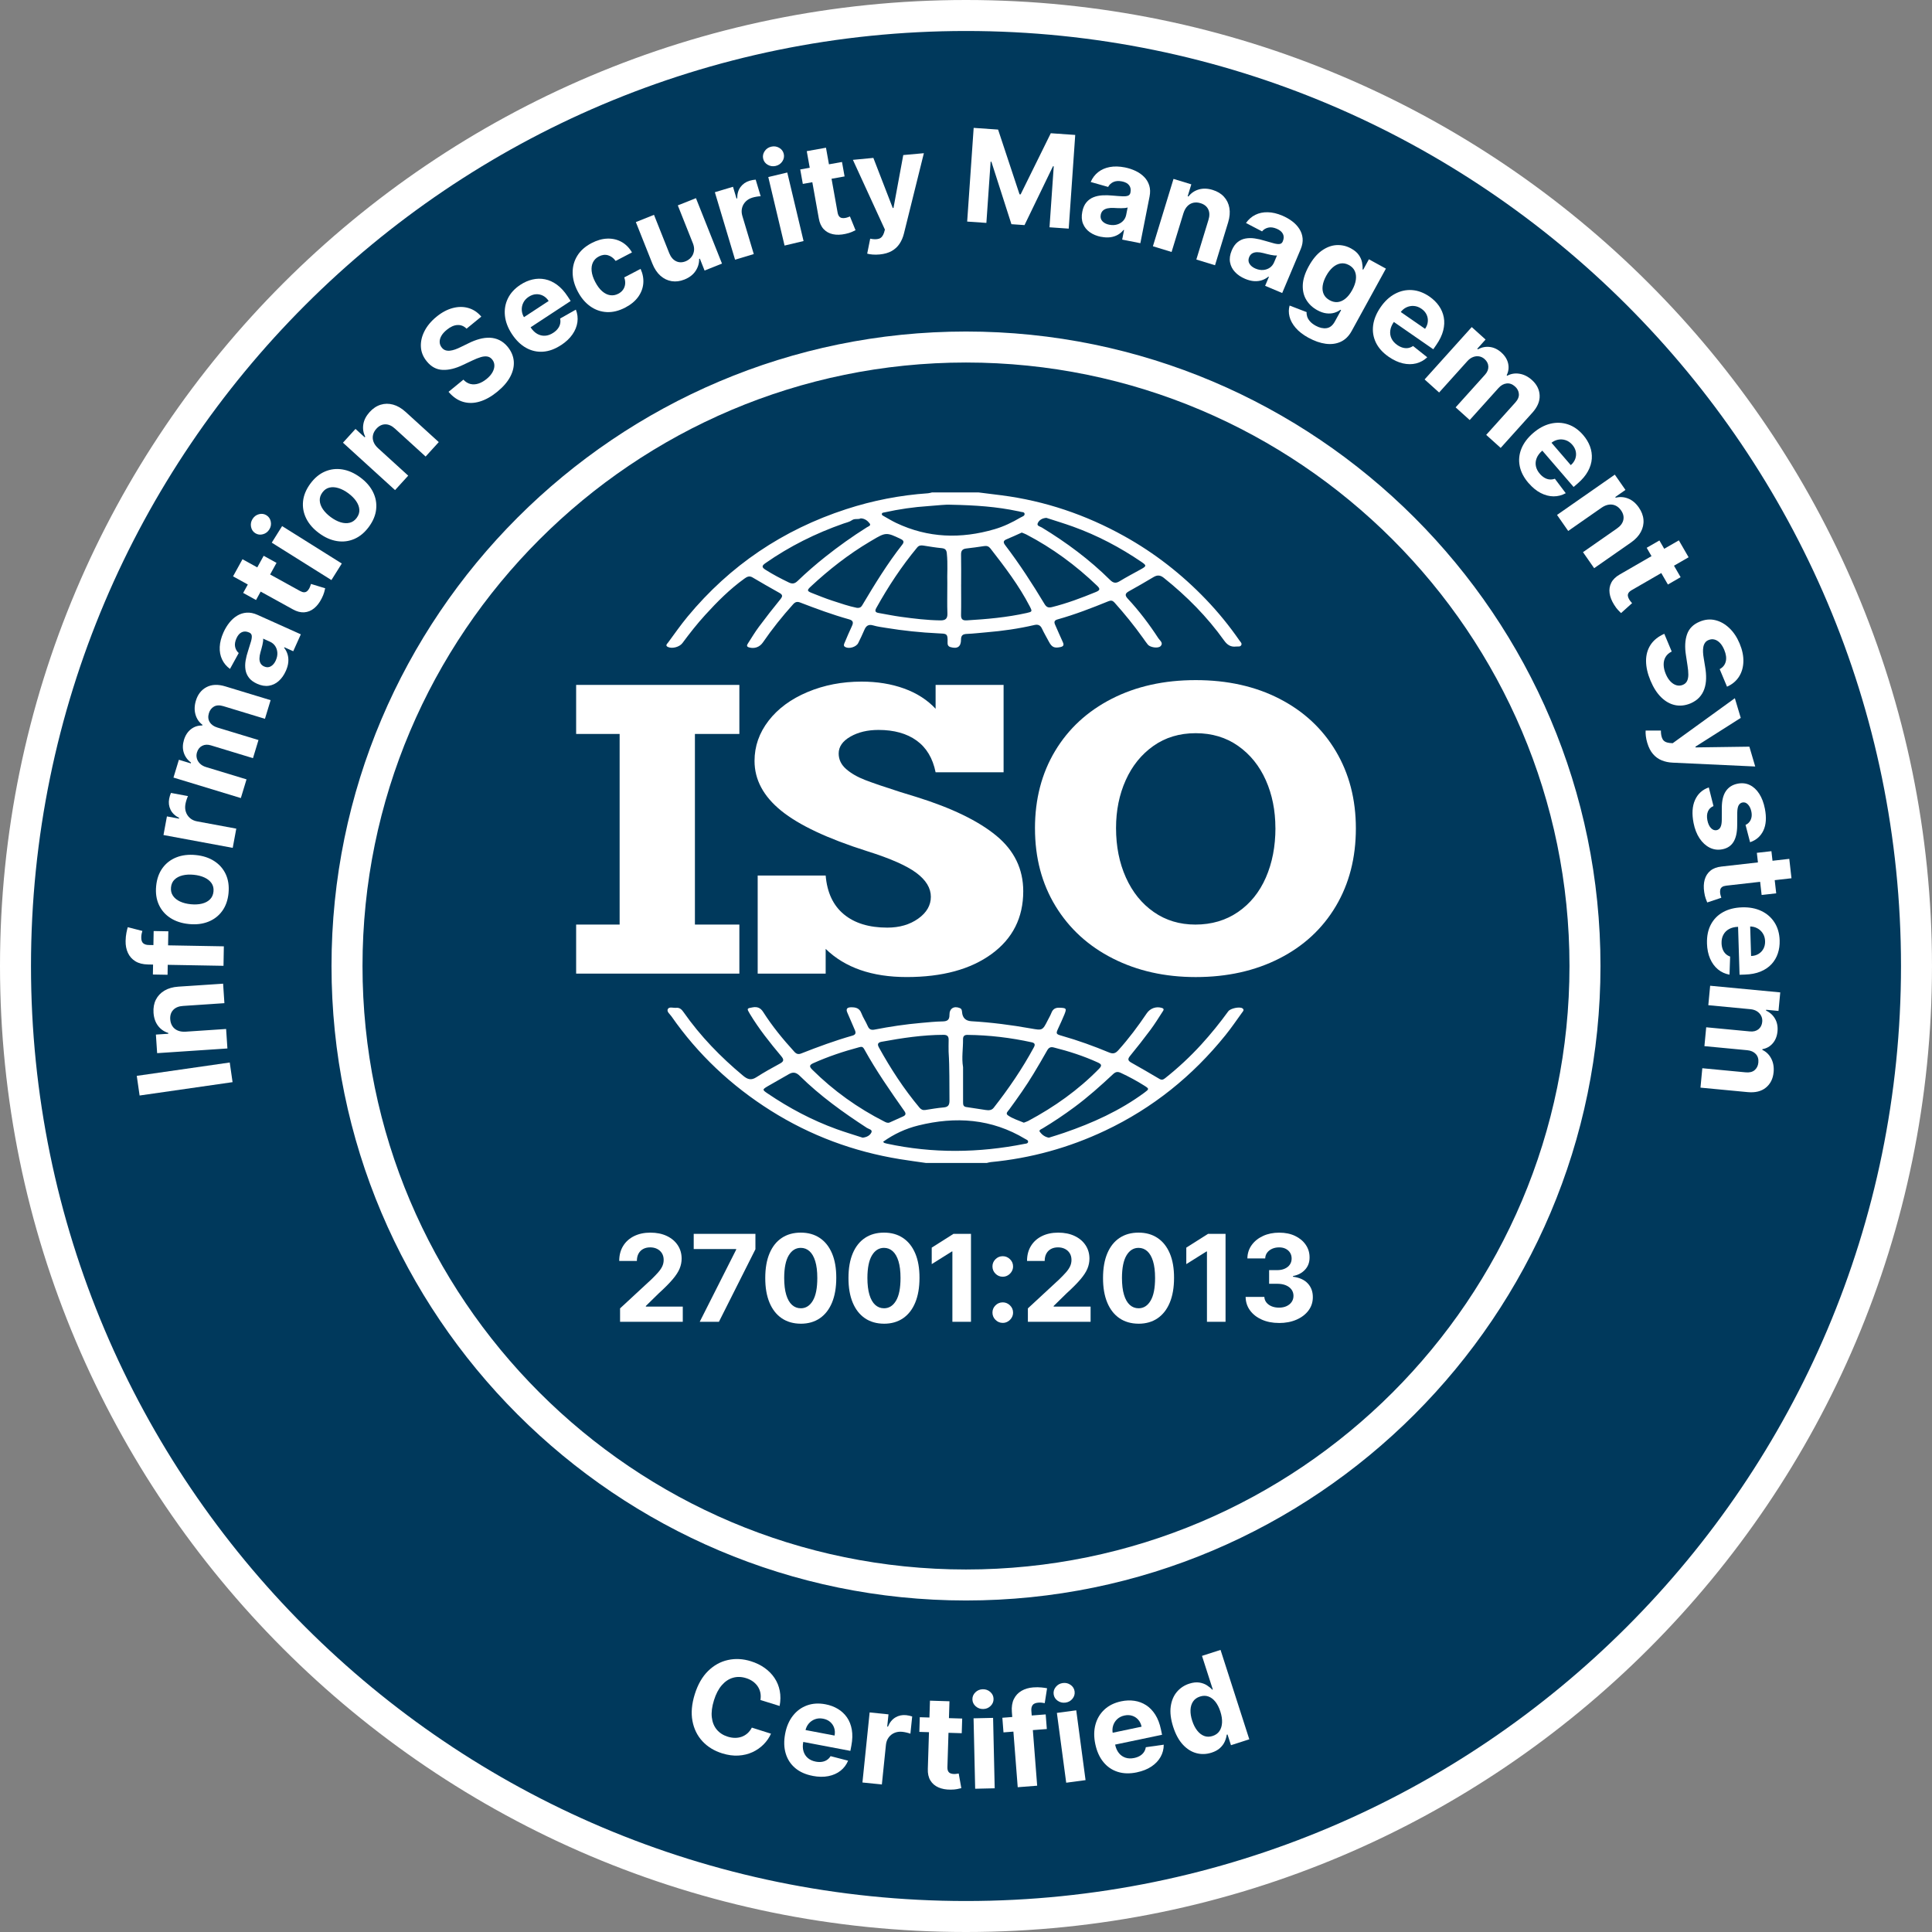
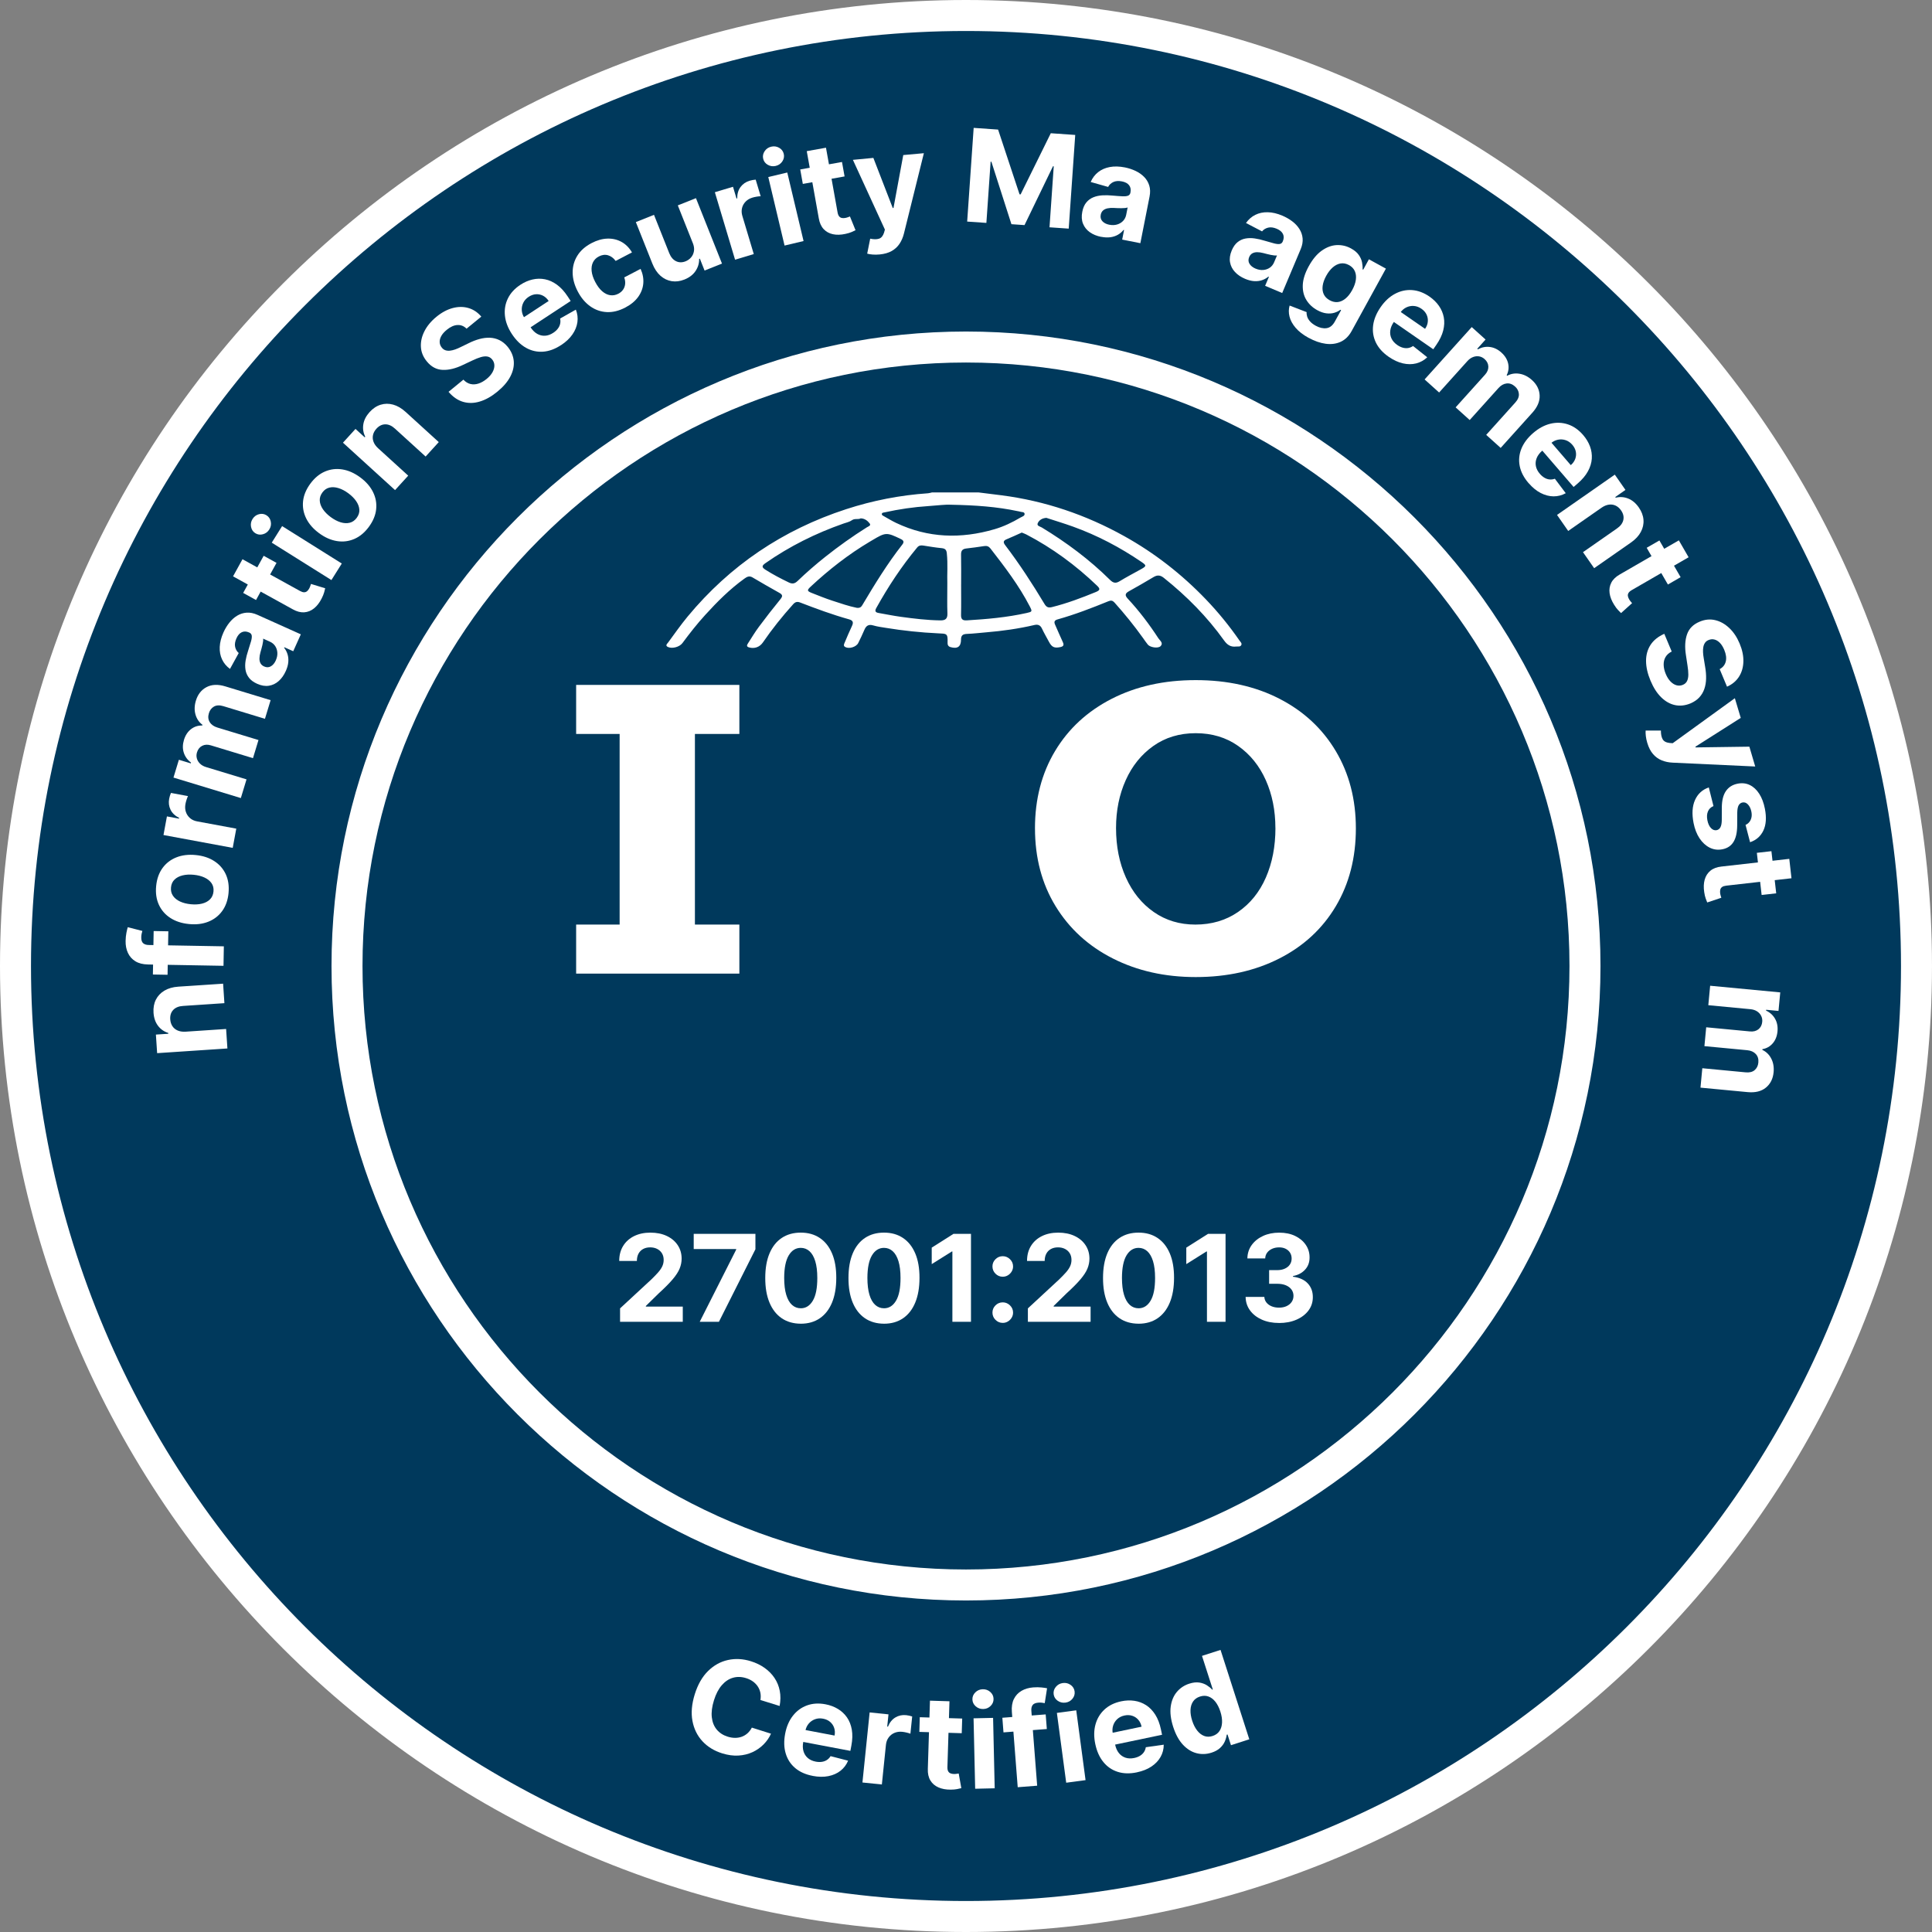
<svg xmlns="http://www.w3.org/2000/svg" id="b" data-name="Layer 2" viewBox="0 0 163.831 163.831">
  <rect x="0" y="0" width="163.831" height="163.831" fill="#808080" stroke="none" />
  <defs>
    <style>
      .d {
        fill: #00395c;
      }

      .e {
        fill: #fff;
      }
    </style>
  </defs>
  <g id="c" data-name="Layer 1">
    <g>
      <circle class="d" cx="81.915" cy="81.915" r="81.297" />
      <g>
        <g>
          <path class="e" d="m81.915,163.831C36.747,163.831,0,127.084,0,81.916S36.747,0,81.915,0s81.915,36.747,81.915,81.916-36.747,81.915-81.915,81.915Zm0-161.203C38.196,2.628,2.628,38.196,2.628,81.916s35.568,79.287,79.287,79.287,79.287-35.568,79.287-79.287S125.635,2.628,81.915,2.628Z" />
          <path class="e" d="m81.915,135.719c-29.667,0-53.803-24.136-53.803-53.803s24.136-53.803,53.803-53.803,53.804,24.136,53.804,53.803-24.136,53.803-53.804,53.803Zm0-104.978c-28.218,0-51.175,22.957-51.175,51.175s22.957,51.175,51.175,51.175,51.175-22.957,51.175-51.175-22.957-51.175-51.175-51.175Z" />
        </g>
        <g>
          <path class="e" d="m52.581,112.085v-1.136l2.655-2.458c.226-.219.416-.415.57-.59.154-.175.272-.346.352-.515s.12-.352.12-.548c0-.219-.05-.407-.149-.566s-.236-.281-.408-.368c-.172-.086-.367-.129-.586-.129-.228,0-.427.046-.597.138-.17.092-.301.225-.394.397-.092.172-.138.378-.138.616h-1.497c0-.488.11-.912.332-1.271.221-.359.53-.637.928-.834.398-.196.857-.295,1.377-.295.534,0,1.0.094,1.397.282s.706.448.927.781c.221.332.331.713.331,1.143,0,.281-.055.559-.166.834-.11.275-.307.579-.588.912s-.678.734-1.191,1.2l-1.089,1.067v.051h3.132v1.289h-5.317Z" />
          <path class="e" d="m59.336,112.085l3.091-6.118v-.051h-3.601v-1.289h5.233v1.307l-3.095,6.151h-1.628Z" />
          <path class="e" d="m67.904,112.248c-.626-.003-1.165-.157-1.615-.462-.45-.306-.796-.749-1.038-1.329-.241-.58-.361-1.278-.358-2.094,0-.814.121-1.507.362-2.079.242-.573.587-1.009,1.038-1.309s.987-.45,1.611-.45,1.161.151,1.611.452c.45.301.797.737,1.04,1.309.243.572.363,1.264.36,2.078,0,.818-.121,1.517-.362,2.097-.241.58-.587,1.023-1.036,1.329-.449.306-.987.459-1.613.459Zm0-1.307c.427,0,.768-.215,1.023-.645.255-.429.381-1.074.379-1.933,0-.566-.058-1.037-.173-1.413-.115-.376-.278-.659-.488-.849-.21-.189-.457-.284-.741-.284-.425,0-.765.213-1.02.637-.255.425-.383,1.061-.386,1.908,0,.573.058,1.051.173,1.433.115.382.279.669.49.859.211.19.459.286.743.286Z" />
          <path class="e" d="m74.961,112.248c-.626-.003-1.165-.157-1.615-.462-.45-.306-.796-.749-1.038-1.329-.241-.58-.361-1.278-.358-2.094,0-.814.121-1.507.362-2.079.242-.573.587-1.009,1.038-1.309s.987-.45,1.611-.45,1.161.151,1.611.452c.45.301.797.737,1.04,1.309.243.572.363,1.264.36,2.078,0,.818-.121,1.517-.362,2.097-.241.58-.587,1.023-1.036,1.329-.449.306-.987.459-1.613.459Zm0-1.307c.427,0,.768-.215,1.023-.645.255-.429.381-1.074.379-1.933,0-.566-.058-1.037-.173-1.413-.115-.376-.278-.659-.488-.849-.21-.189-.457-.284-.741-.284-.425,0-.765.213-1.02.637-.255.425-.383,1.061-.386,1.908,0,.573.058,1.051.173,1.433.115.382.279.669.49.859.211.19.459.286.743.286Z" />
          <path class="e" d="m82.338,104.627v7.458h-1.577v-5.961h-.044l-1.708,1.071v-1.398l1.846-1.169h1.482Z" />
          <path class="e" d="m85.033,108.265c-.24,0-.446-.086-.617-.257s-.257-.377-.257-.617c0-.238.086-.442.257-.612.171-.17.377-.255.617-.255.233,0,.437.085.612.255.175.17.262.374.262.612,0,.16-.041.306-.122.438-.081.133-.188.238-.319.317-.131.079-.275.118-.433.118Zm0,3.914c-.24,0-.446-.086-.617-.257s-.257-.377-.257-.617c0-.238.086-.442.257-.612s.377-.255.617-.255c.233,0,.437.085.612.255.175.17.262.374.262.612,0,.16-.041.307-.122.439s-.188.238-.319.317c-.131.079-.275.118-.433.118Z" />
          <path class="e" d="m87.163,112.085v-1.136l2.655-2.458c.226-.219.416-.415.57-.59.154-.175.272-.346.352-.515s.12-.352.12-.548c0-.219-.05-.407-.149-.566s-.236-.281-.408-.368c-.172-.086-.367-.129-.586-.129-.228,0-.427.046-.597.138-.17.092-.301.225-.394.397-.092.172-.138.378-.138.616h-1.497c0-.488.11-.912.332-1.271.221-.359.53-.637.928-.834.398-.196.857-.295,1.377-.295.534,0,1.0.094,1.397.282s.706.448.927.781c.221.332.331.713.331,1.143,0,.281-.055.559-.166.834-.11.275-.307.579-.588.912s-.678.734-1.191,1.2l-1.089,1.067v.051h3.132v1.289h-5.317Z" />
          <path class="e" d="m96.547,112.248c-.626-.003-1.165-.157-1.615-.462-.45-.306-.796-.749-1.038-1.329-.241-.58-.361-1.278-.358-2.094,0-.814.121-1.507.362-2.079.242-.573.587-1.009,1.038-1.309s.987-.45,1.611-.45,1.161.151,1.611.452c.45.301.797.737,1.04,1.309.243.572.363,1.264.36,2.078,0,.818-.121,1.517-.362,2.097-.241.58-.587,1.023-1.036,1.329-.449.306-.987.459-1.613.459Zm0-1.307c.427,0,.768-.215,1.023-.645.255-.429.381-1.074.379-1.933,0-.566-.058-1.037-.173-1.413-.115-.376-.278-.659-.488-.849-.21-.189-.457-.284-.741-.284-.425,0-.765.213-1.02.637-.255.425-.383,1.061-.386,1.908,0,.573.058,1.051.173,1.433.115.382.279.669.49.859.211.19.459.286.743.286Z" />
          <path class="e" d="m103.925,104.627v7.458h-1.577v-5.961h-.044l-1.708,1.071v-1.398l1.846-1.169h1.482Z" />
          <path class="e" d="m108.455,112.186c-.544,0-1.028-.094-1.451-.282-.423-.188-.758-.448-1.001-.779-.244-.332-.37-.714-.377-1.149h1.588c.009.182.07.342.18.479.11.137.258.243.442.319.185.075.392.113.623.113.24,0,.453-.042.637-.127.184-.085.329-.203.433-.353.104-.15.157-.324.157-.521,0-.199-.055-.376-.166-.53-.111-.154-.269-.275-.474-.362-.205-.087-.449-.131-.73-.131h-.696v-1.158h.696c.238,0,.448-.041.632-.124s.326-.197.428-.344c.102-.147.153-.319.153-.515,0-.187-.044-.351-.133-.493s-.213-.253-.371-.333c-.159-.08-.344-.12-.555-.12-.214,0-.409.038-.586.115s-.319.185-.426.326-.164.306-.171.495h-1.511c.007-.43.13-.808.368-1.136.238-.328.559-.585.963-.77.404-.186.861-.278,1.371-.278.515,0,.965.093,1.351.28s.687.439.901.756c.215.317.321.672.319,1.065.002.417-.127.766-.388,1.045-.261.279-.6.456-1.018.532v.058c.548.071.967.261,1.255.57.287.309.43.696.428,1.16.002.425-.12.802-.366,1.133-.246.33-.586.59-1.018.779-.432.189-.927.284-1.486.284Z" />
        </g>
        <g>
-           <path class="e" d="m11.599,91.231l7.883-1.133.239,1.667-7.883,1.133-.24-1.667Z" />
          <path class="e" d="m15.728,87.486l3.446-.23.11,1.652-5.959.398-.105-1.575,1.052-.07-.005-.07c-.355-.109-.645-.312-.869-.608-.224-.297-.35-.666-.38-1.109-.027-.414.039-.781.199-1.101.161-.32.403-.577.727-.77.324-.193.717-.305,1.18-.336l3.795-.253.11,1.653-3.499.234c-.365.022-.644.134-.837.336-.193.203-.279.47-.257.8.015.223.076.416.183.579s.255.286.444.368c.188.082.411.116.667.101Z" />
          <path class="e" d="m18.952,81.899l-6.404-.113c-.432-.008-.79-.099-1.072-.274-.282-.175-.491-.411-.629-.709-.138-.298-.203-.635-.196-1.011.005-.253.028-.486.07-.696.043-.211.08-.368.113-.471l1.239.317c-.022.064-.043.144-.062.238s-.03.191-.032.29c-.004.243.048.414.16.512s.268.149.47.152l6.373.113-.029,1.652Zm-5.922-2.948l1.244.022-.065,3.686-1.244-.022.065-3.686Z" />
          <path class="e" d="m19.38,75.732c-.059.602-.238,1.108-.537,1.52s-.691.714-1.175.907-1.03.259-1.639.199c-.614-.06-1.14-.231-1.577-.513-.437-.282-.763-.655-.977-1.117s-.292-.995-.233-1.595c.058-.601.238-1.108.537-1.521.299-.412.691-.714,1.175-.907.483-.192,1.033-.259,1.646-.198.609.059,1.132.23,1.569.513.437.282.763.655.977,1.117.213.462.291.994.233,1.596Zm-1.276-.133c.027-.273-.029-.509-.167-.708-.139-.198-.339-.358-.6-.479-.261-.121-.565-.198-.911-.232-.346-.034-.658-.017-.939.051-.28.068-.508.185-.683.353-.175.168-.277.388-.303.662-.027.276.029.515.168.717.139.203.34.364.601.485.262.121.565.198.911.231.346.034.659.018.939-.05.281-.068.507-.187.682-.359s.275-.396.302-.672Z" />
          <path class="e" d="m19.736,71.898l-5.873-1.089.292-1.579,1.025.189.011-.061c-.344-.175-.587-.405-.728-.693-.14-.287-.18-.595-.119-.924.015-.081.037-.168.064-.261.028-.093.057-.173.088-.241l1.445.268c-.037.072-.077.174-.12.306s-.075.254-.095.367c-.044.239-.033.462.036.669.069.207.185.381.348.523.163.143.365.236.605.28l3.322.616-.302,1.629Z" />
          <path class="e" d="m20.424,67.675l-5.714-1.738.459-1.51,1.008.306.021-.067c-.299-.221-.503-.5-.612-.836s-.104-.698.013-1.085c.119-.391.318-.696.596-.912s.598-.319.958-.31l.018-.059c-.292-.216-.49-.507-.594-.873-.104-.367-.093-.759.035-1.178.162-.533.463-.915.903-1.146.44-.231.97-.252,1.59-.063l3.843,1.169-.481,1.581-3.531-1.074c-.317-.096-.581-.084-.791.035-.21.121-.354.308-.43.561-.088.287-.065.539.068.756.133.217.349.37.646.461l3.49,1.061-.467,1.537-3.564-1.084c-.28-.086-.528-.074-.742.036-.215.109-.362.294-.441.554-.054.176-.058.348-.012.514.045.168.134.316.267.445.133.13.304.228.515.291l3.43,1.043-.482,1.585Z" />
          <path class="e" d="m24.235,56.902c-.156.348-.356.63-.599.847-.244.217-.521.351-.832.4-.311.05-.645-.006-1.005-.168-.303-.136-.532-.306-.688-.509-.156-.204-.253-.429-.293-.677-.039-.248-.036-.509.01-.782s.117-.551.212-.832c.109-.332.192-.601.25-.808.057-.207.076-.368.056-.482-.02-.114-.088-.197-.203-.249l-.021-.009c-.225-.101-.43-.109-.617-.023-.186.085-.337.257-.453.515-.122.272-.16.515-.113.73.047.214.149.388.305.521l-.741,1.347c-.299-.219-.524-.487-.672-.805-.149-.317-.216-.669-.198-1.058s.123-.801.318-1.236c.136-.302.302-.577.498-.823.196-.246.417-.444.663-.593.246-.149.514-.234.803-.256.289-.021.596.042.92.187l3.675,1.651-.644,1.433-.755-.339-.019.043c.131.164.228.348.291.553.063.204.085.426.064.663-.02.239-.091.492-.213.762Zm-.848-.901c.1-.222.144-.438.132-.648-.012-.21-.072-.397-.18-.563-.108-.165-.258-.29-.449-.376l-.578-.259c.009.061.009.138-.003.231-.012.093-.03.195-.056.305-.026.111-.053.221-.084.329-.03.108-.058.207-.083.295-.054.189-.082.362-.085.521-.003.158.027.295.091.411.063.116.165.206.307.269.206.093.396.088.571-.014.175-.102.314-.269.418-.5Z" />
          <path class="e" d="m19.763,48.873l.8-1.451,4.876,2.691c.134.074.249.111.345.111.097,0,.18-.029.25-.087.07-.057.133-.135.186-.232.037-.068.068-.14.093-.215.025-.075.044-.133.058-.173l1.205.368c-.018.085-.047.202-.089.35-.042.148-.112.319-.209.511-.179.357-.394.636-.646.841-.251.203-.529.315-.835.337-.305.021-.628-.064-.969-.255l-5.066-2.795Zm2.596-1.743l1.09.601-1.738,3.149-1.09-.601,1.738-3.149Z" />
          <path class="e" d="m22.837,44.898c-.131.209-.313.345-.545.407-.233.062-.446.033-.642-.089-.195-.123-.316-.303-.362-.539-.046-.237-.004-.459.126-.665.132-.21.314-.347.545-.408s.444-.031.64.092c.195.122.317.302.363.537.047.236.005.458-.126.666Zm5.267,4.291l-5.06-3.173.88-1.404,5.06,3.174-.881,1.403Z" />
          <path class="e" d="m31.282,44.673c-.359.487-.772.83-1.24,1.031-.468.201-.959.261-1.473.178s-1.018-.305-1.51-.668c-.497-.366-.861-.782-1.092-1.249-.231-.466-.32-.953-.268-1.46.053-.506.259-1.004.617-1.49.358-.486.772-.83,1.24-1.03.468-.201.959-.26,1.473-.178s1.019.306,1.516.672c.493.363.854.777,1.086,1.244.231.466.32.953.267,1.459-.052.507-.258,1.004-.616,1.49Zm-1.029-.767c.163-.221.236-.453.219-.693-.017-.241-.107-.48-.27-.718-.163-.238-.385-.459-.664-.666s-.557-.352-.832-.437c-.276-.085-.532-.101-.768-.046-.237.055-.437.192-.599.414-.165.223-.239.458-.223.702.016.246.106.487.269.725.163.237.385.459.664.665.28.206.557.352.832.437.276.085.532.099.77.041s.439-.199.604-.423Z" />
          <path class="e" d="m32.063,38.01l2.553,2.325-1.116,1.225-4.417-4.021,1.063-1.167.779.71.047-.052c-.168-.331-.222-.681-.163-1.048.059-.367.238-.714.536-1.042.279-.307.59-.513.932-.619s.695-.11,1.058-.01c.363.1.716.305,1.06.618l2.812,2.56-1.115,1.225-2.593-2.361c-.269-.248-.543-.372-.823-.37-.28.001-.531.124-.755.37-.151.165-.247.343-.29.533-.044.19-.029.382.042.575.071.193.201.377.39.551Z" />
          <path class="e" d="m39.565,27.873c-.223-.223-.48-.327-.773-.312-.293.016-.595.151-.908.407-.213.174-.368.35-.466.53-.098.179-.142.352-.134.52.008.167.066.317.174.45.087.114.189.191.308.231.118.041.247.053.386.039.138-.015.284-.049.438-.103.154-.053.31-.121.469-.201l.662-.321c.318-.16.63-.281.937-.365.307-.083.603-.119.887-.108.284.012.554.08.808.203.254.124.487.314.699.568.307.379.478.784.515,1.214.035.431-.062.868-.294,1.311s-.599.87-1.101,1.28c-.497.408-.992.686-1.485.834-.493.15-.965.158-1.416.027s-.863-.415-1.236-.85l1.261-1.032c.183.195.384.318.602.369.217.051.444.038.677-.038.234-.076.464-.207.689-.39.221-.181.387-.37.497-.568.11-.198.164-.391.161-.58-.003-.188-.066-.356-.187-.505-.113-.139-.249-.222-.408-.249-.159-.028-.343-.011-.552.05-.21.061-.449.157-.719.286l-.809.381c-.623.299-1.195.438-1.716.415-.521-.023-.967-.262-1.338-.719-.307-.372-.475-.779-.501-1.223s.072-.888.298-1.334c.225-.446.562-.852,1.011-1.22.457-.375.921-.623,1.391-.747.47-.124.915-.124,1.334-.001.419.123.781.365,1.088.728l-1.249,1.022Z" />
          <path class="e" d="m47.571,29.267c-.514.338-1.024.523-1.531.556-.506.033-.986-.077-1.438-.331-.452-.254-.85-.644-1.196-1.17-.337-.514-.533-1.03-.588-1.548-.056-.519.027-1.006.248-1.462.221-.455.576-.843,1.066-1.164.329-.216.671-.365,1.025-.447.354-.082.707-.088,1.058-.018.352.07.691.225,1.018.464.328.24.631.571.91.997l.249.38-4.216,2.768-.563-.858,2.913-1.912c-.13-.199-.29-.347-.477-.445-.188-.097-.387-.139-.598-.126-.21.012-.416.085-.618.217-.21.138-.364.308-.462.511-.098.202-.139.414-.125.635.015.222.086.431.214.63l.536.816c.162.247.348.43.558.55.21.119.432.172.665.159.233-.013.466-.096.698-.249.154-.101.281-.215.379-.342.1-.127.166-.264.201-.411.034-.146.034-.298-.001-.455l1.336-.756c.137.351.181.706.13,1.066-.051.361-.192.708-.424,1.042-.232.334-.554.636-.966.906Z" />
          <path class="e" d="m53.021,26.081c-.543.283-1.069.411-1.579.383-.51-.028-.976-.193-1.399-.496-.423-.303-.774-.722-1.053-1.258-.283-.543-.427-1.073-.43-1.594-.004-.52.128-.997.396-1.43.268-.434.669-.79,1.205-1.07.462-.242.91-.369,1.345-.382.435-.014.832.078,1.193.276.36.198.658.496.892.894l-1.385.723c-.178-.243-.391-.403-.642-.479-.252-.075-.512-.042-.781.098-.228.119-.394.284-.498.495-.104.21-.143.458-.115.742.028.284.129.592.304.926.176.337.373.601.589.788.217.188.442.3.678.335.234.035.466-.006.693-.125.168-.088.301-.201.399-.34.099-.139.157-.298.177-.476.02-.179-.006-.368-.075-.568l1.386-.723c.188.416.264.829.228,1.239s-.182.79-.437,1.143c-.255.352-.617.651-1.088.897Z" />
          <path class="e" d="m58.745,20.603l-1.268-3.187,1.539-.612,2.208,5.549-1.477.588-.401-1.008-.058.023c.004.376-.1.719-.311,1.032-.212.313-.526.553-.942.718-.371.148-.731.193-1.08.137-.349-.057-.664-.209-.946-.456-.281-.248-.509-.589-.684-1.021l-1.406-3.534,1.539-.613,1.297,3.259c.133.327.324.551.573.672.249.121.519.124.811.008.185-.074.341-.186.469-.336.127-.149.207-.329.24-.537.033-.209-.001-.436-.102-.684Z" />
          <path class="e" d="m62.333,22.022l-1.714-5.722,1.538-.461.299.998.059-.018c-.002-.386.092-.708.284-.964.191-.256.447-.432.767-.528.08-.024.167-.044.262-.062.094-.018.18-.028.254-.032l.422,1.408c-.081 0-.19.011-.327.033s-.26.05-.369.083c-.234.069-.426.182-.579.338-.152.155-.255.338-.306.548s-.043.432.027.666l.97,3.237-1.587.476Z" />
          <path class="e" d="m65.784,14.07c-.24.057-.464.026-.673-.092-.21-.118-.34-.289-.394-.514-.053-.225-.013-.438.121-.639.133-.201.318-.329.555-.386.243-.057.468-.027.676.092.208.119.338.29.392.514.053.225.014.438-.118.638-.132.2-.318.329-.558.386Zm.746,6.753l-1.381-5.811,1.611-.383,1.381,5.811-1.611.383Z" />
          <path class="e" d="m71.4,13.736l.219,1.225-3.541.635-.219-1.226,3.541-.634Zm-2.989-.918l1.631-.292.982,5.481c.027.151.071.264.132.338.061.075.136.121.224.139s.188.018.298-.002c.077-.014.151-.034.226-.062.074-.028.13-.049.17-.064l.474,1.167c-.077.04-.187.091-.329.152-.142.061-.318.114-.528.159-.391.086-.744.095-1.06.028-.316-.067-.579-.212-.787-.435-.209-.223-.346-.528-.412-.914l-1.02-5.695Z" />
          <path class="e" d="m74.591,21.578c-.21.02-.406.022-.592.007-.185-.015-.339-.04-.462-.075l.255-1.27c.3.063.548.064.744.002.196-.062.339-.232.43-.512l.073-.261-2.714-5.914,1.735-.165,1.645,4.25.062-.006.829-4.485,1.747-.158-1.687,6.801c-.08.328-.205.619-.372.873-.167.254-.389.46-.666.619-.277.157-.619.255-1.026.294Z" />
          <path class="e" d="m82.565,10.844l2.072.144,1.818,5.489.093.007,2.558-5.186,2.072.144-.552,7.945-1.629-.113.359-5.171-.065-.004-2.413,4.989-1.11-.077-1.698-5.295-.066-.005-.36,5.191-1.629-.113.551-7.945Z" />
          <path class="e" d="m93.378,20.086c-.374-.074-.695-.205-.962-.394-.266-.189-.459-.429-.577-.721-.118-.291-.139-.631-.062-1.017.064-.326.178-.587.341-.785.163-.197.361-.343.594-.438.232-.094.487-.149.764-.166.277-.017.563-.011.859.019.348.032.629.052.844.061s.376-.008.482-.053c.107-.045.172-.13.197-.255l.004-.023c.048-.242.009-.444-.116-.606s-.327-.27-.604-.325c-.292-.058-.537-.039-.736.054-.198.095-.344.233-.438.415l-1.479-.419c.147-.341.358-.619.633-.836.275-.216.604-.361.986-.432.383-.071.808-.06,1.276.031.325.065.63.165.914.3.284.136.527.306.727.512.201.206.344.448.43.725s.094.59.025.938l-.78,3.952-1.541-.304.16-.813-.046-.009c-.13.165-.288.301-.473.408-.185.107-.396.178-.632.212s-.5.022-.79-.035Zm.686-1.03c.239.047.46.041.662-.018.202-.059.371-.16.508-.302.136-.142.225-.316.266-.522l.123-.622c-.058.023-.133.039-.225.049-.094.009-.197.014-.311.014-.113 0-.227-.002-.339-.007-.113-.006-.215-.01-.306-.015-.196-.009-.372.002-.526.035-.155.033-.281.093-.38.181s-.164.208-.194.36c-.044.222.004.406.142.554.139.148.333.246.582.295Z" />
-           <path class="e" d="m100.359,18.065l-1.01,3.302-1.584-.484,1.747-5.712,1.51.461-.308,1.008.067.021c.228-.293.521-.492.878-.595s.747-.091,1.171.039c.397.121.716.313.958.577.242.264.396.58.462.952.065.371.03.779-.105,1.222l-1.113,3.637-1.584-.485,1.026-3.354c.109-.348.104-.649-.017-.901-.121-.252-.34-.427-.657-.524-.213-.065-.415-.077-.606-.035-.19.042-.358.137-.501.284-.144.147-.255.343-.333.587Z" />
          <path class="e" d="m105.586,23.646c-.351-.148-.638-.341-.861-.58-.223-.239-.363-.513-.419-.823-.057-.309-.009-.645.145-1.009.129-.305.293-.539.493-.699.2-.161.423-.264.67-.308.247-.045.508-.048.782-.008.274.039.553.104.837.192.334.101.606.178.814.231.208.053.37.068.483.045.114-.022.195-.092.244-.209l.009-.021c.095-.227.098-.432.009-.617-.089-.184-.265-.331-.525-.441-.275-.116-.518-.148-.732-.095-.213.052-.385.158-.514.317l-1.363-.71c.213-.304.475-.534.789-.691.313-.156.664-.231,1.053-.222.39.007.804.104,1.243.29.305.129.583.288.835.478.25.189.453.406.608.649.155.243.247.508.274.796s-.028.597-.166.924l-1.565,3.712-1.448-.61.322-.763-.043-.018c-.161.135-.343.236-.546.304-.203.068-.424.095-.662.08-.239-.015-.494-.08-.767-.195Zm.881-.869c.225.095.441.133.651.117.21-.018.396-.082.558-.193.162-.112.284-.264.366-.458l.246-.584c-.061.011-.138.012-.231.002-.093-.009-.195-.026-.306-.049-.112-.023-.222-.048-.332-.077-.109-.028-.208-.053-.296-.076-.19-.05-.364-.074-.522-.073-.158.001-.294.034-.409.1-.115.065-.202.17-.263.313-.088.208-.078.398.027.571.106.173.276.308.51.407Z" />
          <path class="e" d="m110.969,28.65c-.471-.258-.839-.543-1.104-.855-.265-.311-.438-.629-.517-.953-.079-.324-.076-.634.01-.931l1.442.556c-.011.118.004.244.046.378.042.134.121.269.238.404.116.134.281.26.492.376.316.173.618.241.906.204.288-.037.527-.227.715-.57l.526-.958-.062-.033c-.144.111-.314.195-.513.255-.198.06-.42.076-.665.048-.245-.028-.506-.118-.783-.27-.393-.216-.7-.503-.921-.863-.221-.36-.323-.781-.305-1.264.018-.482.186-1.013.504-1.593.326-.594.694-1.036,1.106-1.327s.832-.448,1.263-.47c.43-.021.837.074,1.221.285.293.161.512.345.655.552.144.207.236.417.277.631.041.213.056.408.044.586l.055.03.482-.88,1.442.791-2.902,5.287c-.239.436-.548.741-.928.916s-.804.231-1.271.17c-.468-.062-.951-.23-1.451-.504Zm1.789-3.188c.234.128.464.178.691.151s.444-.127.652-.299c.207-.171.395-.411.564-.717.168-.307.271-.597.309-.87s.009-.518-.086-.732c-.095-.215-.26-.387-.494-.515-.239-.131-.475-.177-.709-.139-.234.039-.456.149-.664.329-.209.182-.396.421-.559.718-.166.303-.266.587-.302.853-.035.266-.004.503.093.712.097.208.265.378.504.509Z" />
          <path class="e" d="m117.762,30.258c-.505-.35-.868-.753-1.089-1.211-.221-.457-.298-.943-.233-1.457.066-.514.279-1.03.637-1.548.35-.505.755-.88,1.215-1.125.46-.246.942-.352,1.447-.318.505.035.998.219,1.48.552.324.225.59.485.799.783.208.297.346.622.413.974.067.352.05.725-.049,1.118-.099.393-.293.799-.583,1.217l-.259.374-4.146-2.872.585-.844,2.865,1.984c.136-.196.213-.399.232-.61.02-.21-.016-.411-.106-.601s-.234-.354-.433-.491c-.207-.144-.422-.222-.647-.238-.225-.015-.436.026-.636.122-.199.097-.367.242-.504.434l-.555.802c-.169.243-.269.484-.301.724-.032.24.002.465.102.676s.264.395.492.554c.151.105.304.18.46.224.155.044.307.055.456.032.148-.024.289-.08.422-.172l1.202.955c-.273.259-.587.432-.939.521-.353.088-.727.087-1.124-.003s-.797-.275-1.202-.556Z" />
          <path class="e" d="m120.805,32.176l3.996-4.44,1.173,1.056-.705.784.052.047c.327-.177.666-.244,1.016-.2.351.044.678.201.978.472.304.274.495.583.573.926.077.344.036.677-.124 1l.046.041c.32-.173.667-.228,1.042-.168.376.061.727.238,1.053.531.414.373.632.808.654,1.304.023.496-.182.985-.617,1.467l-2.687,2.986-1.228-1.105,2.469-2.743c.222-.246.323-.491.302-.732-.02-.241-.128-.45-.325-.627-.223-.201-.462-.287-.714-.259-.253.029-.483.159-.691.391l-2.44,2.711-1.193-1.074,2.492-2.769c.196-.218.29-.447.282-.688-.008-.241-.113-.453-.316-.635-.137-.123-.29-.2-.461-.23-.171-.029-.343-.012-.516.054-.174.065-.334.18-.482.343l-2.399,2.665-1.231-1.108Z" />
          <path class="e" d="m129.62,40.967c-.401-.465-.651-.947-.75-1.445-.099-.499-.052-.988.141-1.469.193-.481.528-.927,1.005-1.338.465-.401.952-.662,1.459-.785.507-.122,1.001-.103,1.481.056s.911.462,1.294.905c.257.299.45.618.577.958.127.34.179.69.155,1.047-.024.358-.133.714-.328,1.07-.195.356-.484.7-.869,1.032l-.345.297-3.292-3.821.778-.67,2.274,2.639c.181-.155.307-.333.379-.531.072-.199.088-.401.048-.609-.04-.207-.139-.402-.296-.584-.164-.19-.353-.322-.566-.392-.214-.071-.429-.085-.647-.041-.217.044-.416.141-.596.293l-.74.637c-.224.193-.382.401-.472.625-.091.224-.115.451-.071.68s.156.449.338.659c.119.139.249.25.389.332.139.082.283.131.433.145.149.015.3-.005.451-.06l.923,1.226c-.329.182-.676.27-1.039.267-.364-.003-.726-.098-1.088-.285-.361-.186-.702-.467-1.024-.839Z" />
          <path class="e" d="m135.813,43.05l-2.832,1.975-.947-1.359,4.899-3.417.903,1.295-.864.603.04.057c.36-.09.713-.066,1.058.073.345.139.644.39.897.753.237.34.37.689.397,1.046.028.356-.047.701-.225,1.033-.178.333-.456.631-.837.897l-3.12,2.176-.947-1.359,2.877-2.006c.302-.208.482-.447.543-.721.061-.273-.003-.545-.193-.818-.127-.182-.279-.316-.455-.4-.176-.084-.366-.113-.57-.086-.204.027-.412.113-.624.258Z" />
          <path class="e" d="m142.363,45.821l.829,1.434-4.822,2.785c-.133.077-.223.157-.273.239-.05.082-.068.169-.055.258.013.09.048.183.104.279.038.067.083.131.135.192s.091.106.118.138l-.937.842c-.064-.059-.149-.145-.254-.258-.106-.112-.216-.26-.33-.443-.213-.338-.342-.667-.386-.987-.044-.32.003-.616.143-.888.139-.272.379-.504.719-.698l5.011-2.894Zm.151,3.123l-1.078.623-1.799-3.115,1.078-.622,1.799,3.114Z" />
          <path class="e" d="m145.824,56.744c.277-.15.45-.367.52-.652.069-.284.026-.613-.13-.986-.107-.254-.231-.453-.375-.598-.144-.145-.297-.237-.459-.277-.163-.04-.323-.027-.482.038-.133.05-.237.127-.308.229-.073.102-.122.222-.148.359-.026.137-.034.287-.027.449.008.163.027.332.059.507l.118.726c.062.35.09.685.083,1.003-.007.317-.057.612-.15.88-.092.269-.234.508-.426.716-.191.208-.44.377-.744.508-.45.186-.888.235-1.311.146s-.814-.307-1.172-.656c-.359-.349-.663-.822-.913-1.421-.249-.593-.374-1.147-.376-1.662-.002-.515.124-.969.379-1.365.255-.395.645-.708,1.168-.942l.629,1.503c-.239.12-.414.277-.526.471-.111.193-.164.414-.157.66.006.246.065.503.178.771.11.263.244.476.403.639s.328.27.509.32c.181.05.361.038.537-.035.165-.069.283-.175.355-.32.072-.143.108-.325.11-.543.001-.219-.022-.475-.069-.77l-.134-.884c-.108-.682-.078-1.27.092-1.763.171-.493.527-.852,1.071-1.077.444-.189.882-.233,1.316-.131.432.101.83.324,1.193.666s.657.782.881,1.317c.228.545.334,1.061.318,1.547-.015.485-.142.911-.379,1.278-.238.366-.574.644-1.008.835l-.623-1.489Z" />
          <path class="e" d="m139.687,62.995c-.061-.201-.102-.394-.123-.578-.021-.184-.027-.34-.016-.468l1.295.001c-.003.307.045.551.144.73.099.181.293.288.586.322l.269.021,5.271-3.816.5,1.669-3.846,2.444.018.06,4.559-.064.496,1.682-6.999-.326c-.337-.015-.647-.08-.929-.195-.282-.114-.528-.291-.736-.532-.209-.24-.372-.557-.489-.95Z" />
          <path class="e" d="m148.403,71.418l-.383-1.47c.122-.05.227-.128.313-.232.087-.104.148-.23.184-.379.035-.149.035-.317-.002-.505-.049-.252-.144-.454-.283-.606-.139-.152-.297-.211-.473-.177-.14.028-.247.107-.322.238-.075.13-.115.338-.12.622l-.006,1.103c-.005.593-.11,1.055-.315,1.385-.205.331-.518.538-.941.621-.384.075-.743.029-1.077-.139-.334-.169-.62-.432-.859-.79-.238-.359-.407-.793-.507-1.302-.152-.776-.111-1.425.124-1.948s.623-.879,1.168-1.067l.397,1.582c-.228.095-.384.247-.471.457-.087.21-.103.46-.045.75.056.284.156.503.301.656.145.152.305.213.482.181.147-.032.256-.117.328-.258.071-.141.107-.343.109-.608l.003-1.054c.003-.595.118-1.06.345-1.394.228-.334.561-.544.998-.63.377-.073.721-.035,1.033.117.312.151.579.399.799.743.221.343.38.766.478,1.267.145.74.103,1.354-.126,1.842-.229.487-.607.82-1.132.996Z" />
          <path class="e" d="m151.729,72.829l.186,1.646-5.533.628c-.152.018-.267.054-.346.11-.078.056-.13.128-.154.215-.024.088-.03.186-.018.297.009.077.025.154.048.23.023.076.041.134.053.174l-1.195.398c-.035-.079-.079-.192-.13-.338-.052-.145-.094-.324-.125-.537-.061-.395-.047-.748.04-1.059.088-.311.249-.564.485-.758.236-.194.549-.312.938-.353l5.75-.652Zm-1.109,2.924l-1.236.14-.406-3.574,1.236-.14.406,3.574Z" />
-           <path class="e" d="m144.751,79.998c-.019-.614.09-1.146.326-1.595.237-.45.58-.801,1.033-1.053.453-.253.994-.389,1.623-.408.615-.019,1.157.083,1.628.308.471.224.843.549,1.115.975.273.426.418.932.436,1.517.012.394-.039.764-.154,1.108-.115.345-.294.648-.538.912-.243.263-.553.471-.928.626-.375.154-.817.239-1.325.255l-.455.015-.156-5.041,1.026-.032.108,3.483c.238-.007.448-.066.629-.175s.32-.257.42-.443c.099-.186.145-.4.138-.64-.008-.251-.072-.472-.194-.661-.121-.19-.28-.336-.477-.438-.196-.103-.412-.152-.648-.147l-.976.03c-.295.009-.549.072-.761.189-.211.116-.373.278-.482.483-.111.206-.162.447-.153.725.006.184.037.351.094.503.056.151.138.279.245.385s.237.184.388.237l-.053,1.535c-.37-.067-.696-.215-.977-.447-.281-.231-.503-.533-.666-.905-.163-.373-.252-.805-.268-1.297Z" />
          <path class="e" d="m145.017,83.59l5.946.564-.149,1.572-1.049-.099-.006.07c.336.157.592.39.766.698s.242.663.204,1.066c-.039.408-.173.745-.403,1.012-.23.268-.522.432-.877.495l-.006.062c.329.154.581.399.756.737.175.339.242.726.2,1.162-.053.554-.272.989-.657,1.303-.385.314-.9.439-1.545.378l-3.999-.379.156-1.646,3.674.349c.33.031.586-.033.768-.192.181-.16.285-.371.31-.635.029-.299-.044-.542-.218-.728-.174-.186-.415-.293-.725-.322l-3.631-.345.152-1.599,3.709.352c.292.028.532-.034.72-.183.189-.15.296-.361.322-.632.018-.183-.013-.352-.091-.506-.077-.154-.195-.282-.35-.383-.156-.101-.343-.161-.563-.182l-3.569-.339.156-1.649Z" />
        </g>
        <g>
          <path class="e" d="m66.11,144.664l-1.626-.506c.036-.219.034-.426-.006-.619-.041-.193-.114-.37-.222-.532-.107-.161-.245-.302-.412-.422-.168-.12-.36-.214-.578-.282-.393-.122-.766-.132-1.119-.029-.353.103-.667.315-.944.635-.276.32-.496.743-.66,1.27-.169.542-.23,1.022-.183,1.442.047.42.187.768.421,1.048.234.279.542.478.926.598.216.067.424.101.626.101.202 0.0.393-.032.571-.097.178-.065.339-.163.484-.291.144-.129.267-.289.367-.48l1.624.514c-.151.336-.36.639-.628.91-.268.271-.582.49-.941.656-.36.166-.756.263-1.19.289-.433.027-.893-.036-1.381-.188-.678-.211-1.236-.554-1.674-1.026-.438-.473-.72-1.049-.847-1.726s-.061-1.43.196-2.256c.258-.829.634-1.486,1.127-1.971.493-.485,1.054-.796,1.684-.935.63-.139,1.279-.105,1.948.104.441.137.83.327,1.169.568.339.242.618.526.836.853.219.327.367.69.444,1.089.078.4.074.827-.011,1.284Z" />
          <path class="e" d="m68.918,150.592c-.604-.114-1.1-.336-1.487-.663-.388-.329-.656-.741-.804-1.237-.149-.497-.164-1.054-.047-1.673.114-.603.332-1.111.653-1.522.32-.411.719-.704,1.193-.878.475-.174,1-.207,1.576-.097.387.073.737.204,1.048.391s.569.428.773.722.341.642.41,1.042c.069.4.056.849-.038,1.348l-.085.447-4.955-.94.192-1.009,3.423.65c.044-.234.033-.452-.035-.651-.067-.201-.181-.369-.341-.506-.16-.137-.358-.228-.595-.273-.247-.047-.477-.032-.687.046-.212.077-.388.201-.532.37-.143.169-.237.37-.284.601l-.182.959c-.055.29-.048.551.02.783.068.232.191.424.368.577.177.152.402.254.674.306.181.034.351.04.511.018.16-.023.303-.074.429-.156.126-.081.232-.191.316-.328l1.486.385c-.145.347-.361.633-.648.857-.286.224-.629.375-1.028.454-.399.078-.841.072-1.324-.02Z" />
          <path class="e" d="m73.134,151.152l.61-5.941,1.598.164-.107,1.036.062.007c.146-.358.357-.618.631-.781.275-.163.579-.228.911-.194.083.009.171.023.266.043.094.02.177.043.247.068l-.151,1.462c-.075-.031-.18-.063-.315-.095-.135-.033-.259-.054-.372-.066-.242-.025-.464.006-.664.09-.2.085-.365.214-.493.389-.129.174-.205.383-.231.625l-.345,3.362-1.648-.169Z" />
          <path class="e" d="m81.593,145.731l-.039,1.243-3.595-.112.038-1.244,3.596.113Zm-2.735-1.517l1.656.052-.174,5.566c-.005.153.015.272.059.358.044.086.108.147.191.183.083.036.18.056.292.06.077.002.156-.003.234-.014.079-.012.139-.021.181-.028l.222,1.24c-.083.024-.201.05-.353.081-.151.03-.335.046-.55.047-.4.003-.747-.061-1.042-.192-.296-.131-.522-.327-.68-.589-.158-.262-.229-.588-.215-.979l.181-5.784Z" />
          <path class="e" d="m83.376,144.922c-.246.006-.459-.071-.639-.231-.18-.159-.272-.354-.278-.585-.005-.231.079-.43.251-.599s.381-.256.625-.261c.249-.006.462.071.641.231.179.16.271.355.276.585.005.231-.078.43-.249.599s-.38.256-.626.261Zm-.683,6.76l-.136-5.971,1.656-.037.136,5.971-1.656.038Z" />
          <path class="e" d="m88.673,145.379l.097,1.24-3.676.285-.096-1.24,3.676-.285Zm-2.372,6.175l-.496-6.385c-.033-.432.024-.796.171-1.094.147-.298.363-.529.646-.694.284-.165.613-.262.988-.291.254-.02.487-.018.7.004.214.022.373.045.48.068l-.198,1.263c-.066-.015-.148-.028-.243-.039-.096-.011-.193-.012-.291-.005-.243.019-.408.088-.494.208-.087.12-.123.281-.107.482l.493,6.354-1.648.128Z" />
          <path class="e" d="m90.348,144.379c-.244.033-.464-.02-.66-.158-.196-.139-.31-.323-.34-.551-.03-.228.031-.436.184-.623.153-.186.35-.296.592-.328.246-.033.468.02.663.159.195.139.308.323.338.551.03.229-.03.436-.181.622-.152.187-.349.296-.594.329Zm.065,6.794l-.791-5.921,1.642-.219.79,5.92-1.642.219Z" />
          <path class="e" d="m96.408,150.292c-.601.126-1.144.112-1.628-.042-.484-.154-.89-.432-1.217-.834-.328-.402-.556-.911-.685-1.528-.126-.601-.12-1.153.018-1.657.139-.503.394-.926.765-1.269.372-.342.844-.574,1.418-.694.385-.081.758-.095,1.117-.042.36.053.69.177.992.371s.561.462.778.804c.218.343.378.763.482,1.26l.093.446-4.936,1.033-.21-1.005,3.41-.714c-.049-.234-.143-.43-.282-.589-.139-.159-.309-.271-.51-.336-.2-.065-.418-.074-.654-.024-.246.051-.452.154-.617.306-.166.153-.281.335-.348.546-.067.212-.078.433-.032.664l.2.956c.061.289.167.527.319.716.152.188.339.318.561.391s.468.081.74.024c.18-.038.34-.097.479-.18.139-.082.251-.185.337-.309.085-.124.14-.265.166-.424l1.52-.215c-0.0.376-.09.723-.269,1.039-.178.317-.437.588-.775.814-.338.226-.749.389-1.23.49Z" />
          <path class="e" d="m102.734,148.624c-.432.139-.859.153-1.279.042-.421-.111-.804-.351-1.148-.722-.343-.37-.617-.872-.822-1.507-.209-.651-.279-1.227-.209-1.728.071-.5.246-.915.525-1.243.28-.328.628-.559,1.045-.693.318-.102.601-.134.85-.096.248.039.464.117.647.234.184.116.334.24.453.371l.048-.016-.917-2.85,1.573-.506,2.439,7.581-1.554.5-.293-.911-.067.022c-.023.182-.077.372-.162.569-.085.198-.218.382-.399.551-.181.17-.424.304-.73.403Zm.096-1.416c.254-.082.447-.221.579-.417.132-.196.204-.435.219-.718.014-.282-.034-.593-.142-.931s-.25-.616-.424-.836c-.174-.219-.372-.367-.593-.446-.222-.079-.459-.077-.713.005-.259.083-.455.224-.587.422-.133.198-.204.436-.216.715-.011.279.036.582.142.91.107.331.247.608.42.831.174.223.372.378.594.463.222.085.463.086.722.002Z" />
        </g>
        <g>
          <path class="e" d="m82.975,41.757c.649.081,1.298.16,1.946.243,3.693.477,7.156,1.652,10.406,3.46,2.583,1.436,4.888,3.235,6.933,5.368,1.042,1.087,1.991,2.252,2.847,3.491.079.114.23.231.151.384-.088.171-.283.104-.437.123-.454.056-.75-.136-1.018-.511-1.443-2.02-3.175-3.766-5.114-5.314-.304-.243-.556-.252-.87-.066-.69.409-1.383.817-2.086,1.203-.341.187-.355.356-.095.634.966,1.039,1.819,2.169,2.593,3.356.123.189.445.395.189.662-.211.22-.89.112-1.087-.129-.147-.181-.278-.376-.413-.566-.747-1.046-1.556-2.042-2.413-3-.153-.171-.297-.198-.499-.116-1.42.578-2.849,1.132-4.327,1.546-.265.074-.321.207-.21.45.223.492.427.992.657,1.481.126.268.026.369-.23.421-.495.1-.708.002-.95-.455-.198-.374-.415-.739-.594-1.122-.138-.295-.346-.368-.639-.3-1.338.312-2.695.506-4.063.619-.552.046-1.103.114-1.656.136-.34.013-.504.113-.504.484-0.0.607-.307.804-.895.634-.221-.064-.252-.226-.245-.407.028-.768-.091-.726-.795-.759-1.489-.07-2.966-.225-4.436-.465-.36-.059-.726-.104-1.074-.207-.394-.117-.602.027-.75.377-.159.376-.337.745-.518,1.111-.168.34-.765.522-1.096.349-.194-.102-.112-.246-.058-.375.199-.47.395-.943.615-1.403.146-.307.107-.478-.246-.576-1.407-.393-2.777-.9-4.139-1.424-.267-.103-.425-.046-.605.154-.919,1.022-1.776,2.091-2.553,3.224-.278.405-.713.558-1.174.43-.267-.074-.172-.225-.084-.363.299-.467.586-.944.916-1.388.593-.796,1.202-1.58,1.83-2.348.211-.259.166-.382-.098-.53-.764-.428-1.525-.862-2.278-1.309-.27-.16-.467-.053-.678.098-1.241.89-2.311,1.965-3.334,3.089-.688.756-1.319,1.56-1.927,2.381-.248.335-.866.498-1.224.335-.266-.121-.074-.271.005-.377.545-.74,1.072-1.497,1.657-2.204,3.595-4.34,8.09-7.365,13.445-9.108,2.257-.735,4.573-1.187,6.944-1.349.114-.008.226-.047.339-.072h3.942Zm-2.644,7.646c-.028-.634.057-1.568-.044-2.5-.031-.286-.152-.394-.438-.421-.522-.049-1.04-.14-1.558-.22-.2-.031-.369-.012-.511.158-1.327,1.599-2.465,3.325-3.473,5.14-.144.259-.072.373.195.419.632.11,1.261.24,1.895.327,1.111.152,2.225.288,3.35.302.413.005.61-.135.592-.589-.03-.772-.008-1.546-.008-2.617Zm1.17.159c0,.86.014,1.721-.006,2.58-.009.372.137.485.49.464,1.703-.103,3.399-.251,5.069-.624.48-.107.495-.124.27-.559-.915-1.771-2.119-3.347-3.336-4.913-.142-.182-.305-.239-.532-.203-.503.079-1.009.145-1.516.204-.315.037-.451.179-.444.513.018.845.006,1.691.006,2.537Zm5.142-4.401c-.42.187-.84.387-1.27.562-.297.121-.327.254-.131.511,1.212,1.591,2.299,3.267,3.329,4.98.163.272.324.345.636.267,1.278-.318,2.504-.78,3.719-1.279.359-.147.385-.266.107-.533-1.8-1.727-3.788-3.192-6.002-4.347-.115-.06-.239-.1-.388-.162Zm-14.001,6.379c.269.038.384-.065.472-.212,1.053-1.768,2.126-3.524,3.399-5.148.162-.207.135-.345-.124-.47-1.209-.582-1.276-.585-2.439.11-.063.037-.126.073-.189.111-1.815,1.078-3.466,2.371-5.009,3.807-.34.317-.323.384.107.553.57.224,1.139.456,1.721.646.706.231,1.412.472,2.063.603Zm8.015-8.737c-.449-.038-1.189.064-1.93.112-1.251.081-2.492.263-3.718.534-.093.021-.229.015-.232.151-.002.093.102.132.177.174.344.191.68.4,1.035.568,2.711,1.288,5.503,1.368,8.351.533.774-.227,1.497-.575,2.189-.984.14-.083.388-.136.353-.335-.029-.166-.273-.119-.418-.177-.053-.021-.114-.023-.171-.035-1.761-.374-3.546-.503-5.638-.543Zm-7.667,1.153c-.216.121-.504-.013-.736.151-.219.155-.482.205-.729.291-2.355.824-4.568,1.924-6.616,3.356-.302.211-.34.342-.005.555.642.409,1.313.759,1.998,1.088.294.141.498.095.735-.132.747-.718,1.53-1.397,2.341-2.042,1.133-.9,2.308-1.738,3.533-2.508.117-.074.379-.145.235-.329-.172-.221-.41-.419-.756-.43Zm15.738-.042c-.355.024-.618.193-.731.457-.098.229.207.274.352.362,2.09,1.272,4.043,2.721,5.783,4.446.258.255.476.313.803.113.597-.365,1.22-.688,1.832-1.029.458-.255.464-.315.042-.603-1.818-1.238-3.75-2.258-5.821-3.004-.755-.272-1.524-.502-2.26-.743Z" />
-           <path class="e" d="m78.507,98.616c-.734-.107-1.47-.202-2.202-.322-3.925-.64-7.583-1.996-10.949-4.117-3.337-2.104-6.164-4.751-8.42-7.995-.134-.193-.43-.403-.299-.626.121-.206.458-.071.7-.095.305-.031.474.147.635.377,1.425,2.034,3.138,3.798,5.045,5.384.373.31.679.411,1.118.128.649-.418,1.328-.794,2.008-1.163.34-.184.345-.338.103-.627-.957-1.141-1.887-2.304-2.658-3.584-.278-.461-.267-.469.247-.556.39-.066.66.047.882.396.771,1.209,1.677,2.315,2.644,3.373.174.191.339.238.577.144,1.427-.562,2.865-1.091,4.341-1.512.287-.082.32-.234.204-.49-.218-.478-.404-.97-.624-1.448-.159-.346-.004-.462.309-.467.381-.006.708.062.872.494.144.38.382.724.542,1.099.121.282.29.356.581.299,1.304-.255,2.617-.45,3.94-.566.61-.054,1.221-.118,1.832-.128.407-.007.584-.139.578-.56-.007-.539.383-.776.88-.57.169.07.176.213.19.36q.064.712.793.755c1.691.1,3.369.316,5.036.613.994.177.993.182,1.452-.728.099-.196.213-.385.291-.589.128-.334.345-.458.706-.442.563.025.605.053.399.57-.156.393-.341.775-.516,1.16-.218.477-.214.506.309.655,1.364.388,2.696.87,4.003,1.413.36.149.555.054.785-.202.88-.98,1.665-2.031,2.401-3.121.289-.428.8-.608,1.28-.459.256.079.119.232.052.337-.331.516-.656,1.038-1.021,1.529-.557.749-1.135,1.485-1.727,2.207-.22.269-.178.408.106.568.801.45,1.597.912,2.388,1.38.187.111.319.067.472-.054,1.101-.871,2.126-1.824,3.073-2.861.818-.896,1.578-1.838,2.291-2.819.183-.252.969-.414,1.2-.252.191.134.038.266-.037.37-.46.64-.906,1.292-1.4,1.905-2.79,3.465-6.177,6.19-10.202,8.094-3.075,1.455-6.312,2.348-9.703,2.671-.114.011-.225.049-.338.074h-5.169Zm3.159-8.129c0,.991-.001,1.982.001,2.974.001.194.007.379.275.415.549.074,1.095.175,1.644.25.246.033.495.044.679-.19,1.272-1.622,2.43-3.32,3.411-5.135.124-.23.07-.358-.177-.413-1.801-.395-3.621-.613-5.466-.631-.259-.003-.372.116-.369.37.011.788-.133,1.571.001,2.36Zm-1.226-1.28c0-.335-.01-.671.003-1.006.012-.31-.105-.45-.431-.449-1.77.005-3.511.269-5.246.587-.302.055-.401.185-.237.48.996,1.802,2.115,3.522,3.439,5.104.134.161.283.234.494.202.518-.079,1.035-.173,1.557-.216.403-.033.499-.224.495-.596-.018-1.369.016-2.738-.073-4.106Zm-7.469-.43c-.043.01-.086.019-.128.03-1.325.354-2.622.787-3.877,1.349-.361.162-.338.303-.081.557,1.807,1.789,3.849,3.248,6.114,4.398.145.074.285.145.455.067.37-.171.742-.338,1.116-.502.252-.11.27-.246.111-.471-1.19-1.693-2.374-3.391-3.378-5.205-.072-.131-.149-.258-.333-.222Zm13.85,6.424c.128-.051.254-.087.368-.147,2.215-1.184,4.244-2.619,6.006-4.421.286-.292.198-.4-.118-.544-1.201-.546-2.448-.948-3.725-1.267-.281-.07-.426.025-.561.264-.371.662-.757,1.315-1.149,1.966-.633,1.052-1.345,2.05-2.068,3.041-.099.136-.335.319-.108.482.403.29.889.427,1.355.627Zm-11.938,1.622c.072.065.089.092.113.1.069.023.14.04.211.056,3.89.841,7.782.791,11.675.019.107-.021.266-.017.295-.147.036-.163-.134-.206-.239-.27-2.854-1.722-5.905-1.927-9.071-1.141-1.066.264-2.055.719-2.984,1.383Zm14.059-.349c.423-.134.856-.263,1.283-.41,2.424-.832,4.743-1.878,6.818-3.408.415-.306.415-.328-.001-.591-.641-.405-1.307-.765-1.996-1.085-.264-.122-.435-.102-.654.102-1.054.985-2.129,1.947-3.292,2.807-.868.642-1.763,1.243-2.688,1.799-.113.068-.35.14-.234.295.178.237.427.434.764.491Zm-15.797-.001c.357-.032.638-.197.75-.448.106-.236-.229-.281-.382-.381-2.02-1.312-3.971-2.715-5.692-4.41-.297-.293-.565-.36-.924-.149-.59.347-1.192.673-1.783,1.019-.482.283-.482.309-.027.617,1.829,1.241,3.769,2.272,5.849,3.026.739.268,1.494.492,2.209.725Z" />
          <g>
            <path class="e" d="m58.928,62.238v16.164h3.769v4.159h-13.841v-4.159h3.688v-16.164h-3.688v-4.159h13.841v4.159h-3.769Z" />
-             <path class="e" d="m79.338,60.11v-2.03h5.765v7.408h-5.765c-.24-1.191-.777-2.087-1.61-2.689-.833-.601-1.91-.902-3.231-.902-.931,0-1.727.19-2.387.569-.661.379-.991.856-.991,1.43,0,.509.21.948.63,1.316.42.368.961.68,1.621.934.66.254,1.651.593,2.973,1.015l1.374.422c2.987.932,5.243,2.025,6.767,3.281,1.523,1.256,2.286,2.827,2.286,4.711,0,2.242-.894,4.015-2.68,5.32-1.787,1.305-4.189,1.957-7.206,1.957-2.942,0-5.232-.796-6.868-2.388v2.096h-5.765v-8.318h5.765c.12,1.44.634,2.537,1.543,3.29.908.753,2.135,1.129,3.682,1.129,1.036,0,1.91-.254,2.624-.764.713-.509,1.07-1.126,1.07-1.852,0-.736-.409-1.411-1.227-2.023-.818-.612-2.211-1.227-4.177-1.844-3.348-1.061-5.776-2.204-7.285-3.428s-2.263-2.632-2.263-4.224c0-1.246.398-2.382,1.194-3.412.795-1.029,1.895-1.838,3.299-2.429,1.404-.59,2.931-.885,4.583-.885,1.321,0,2.522.195,3.603.585,1.081.39,1.974.964,2.68,1.722Z" />
            <path class="e" d="m87.764,70.247c0-2.48.569-4.668,1.706-6.563s2.737-3.371,4.801-4.427c2.063-1.056,4.438-1.584,7.124-1.584,2.686,0,5.055.528,7.107,1.584,2.052,1.056,3.644,2.537,4.776,4.443,1.132,1.906,1.698,4.089,1.698,6.547,0,2.491-.566,4.69-1.698,6.596-1.132,1.906-2.729,3.385-4.792,4.435-2.063,1.05-4.427,1.576-7.091,1.576-2.61,0-4.952-.525-7.026-1.576-2.074-1.05-3.693-2.529-4.857-4.435-1.164-1.906-1.746-4.105-1.746-6.596Zm20.388-.032c0-1.484-.271-2.835-.812-4.053-.542-1.218-1.324-2.188-2.347-2.908-1.023-.72-2.223-1.08-3.598-1.08-1.376,0-2.572.36-3.59,1.08-1.018.72-1.801,1.69-2.347,2.908-.547,1.218-.82,2.57-.82,4.053,0,1.56.279,2.959.837,4.2s1.346,2.215,2.364,2.924,2.193,1.064,3.525,1.064c1.375,0,2.58-.355,3.615-1.064,1.034-.709,1.822-1.684,2.364-2.924.541-1.24.812-2.64.812-4.2Z" />
          </g>
        </g>
      </g>
    </g>
  </g>
</svg>